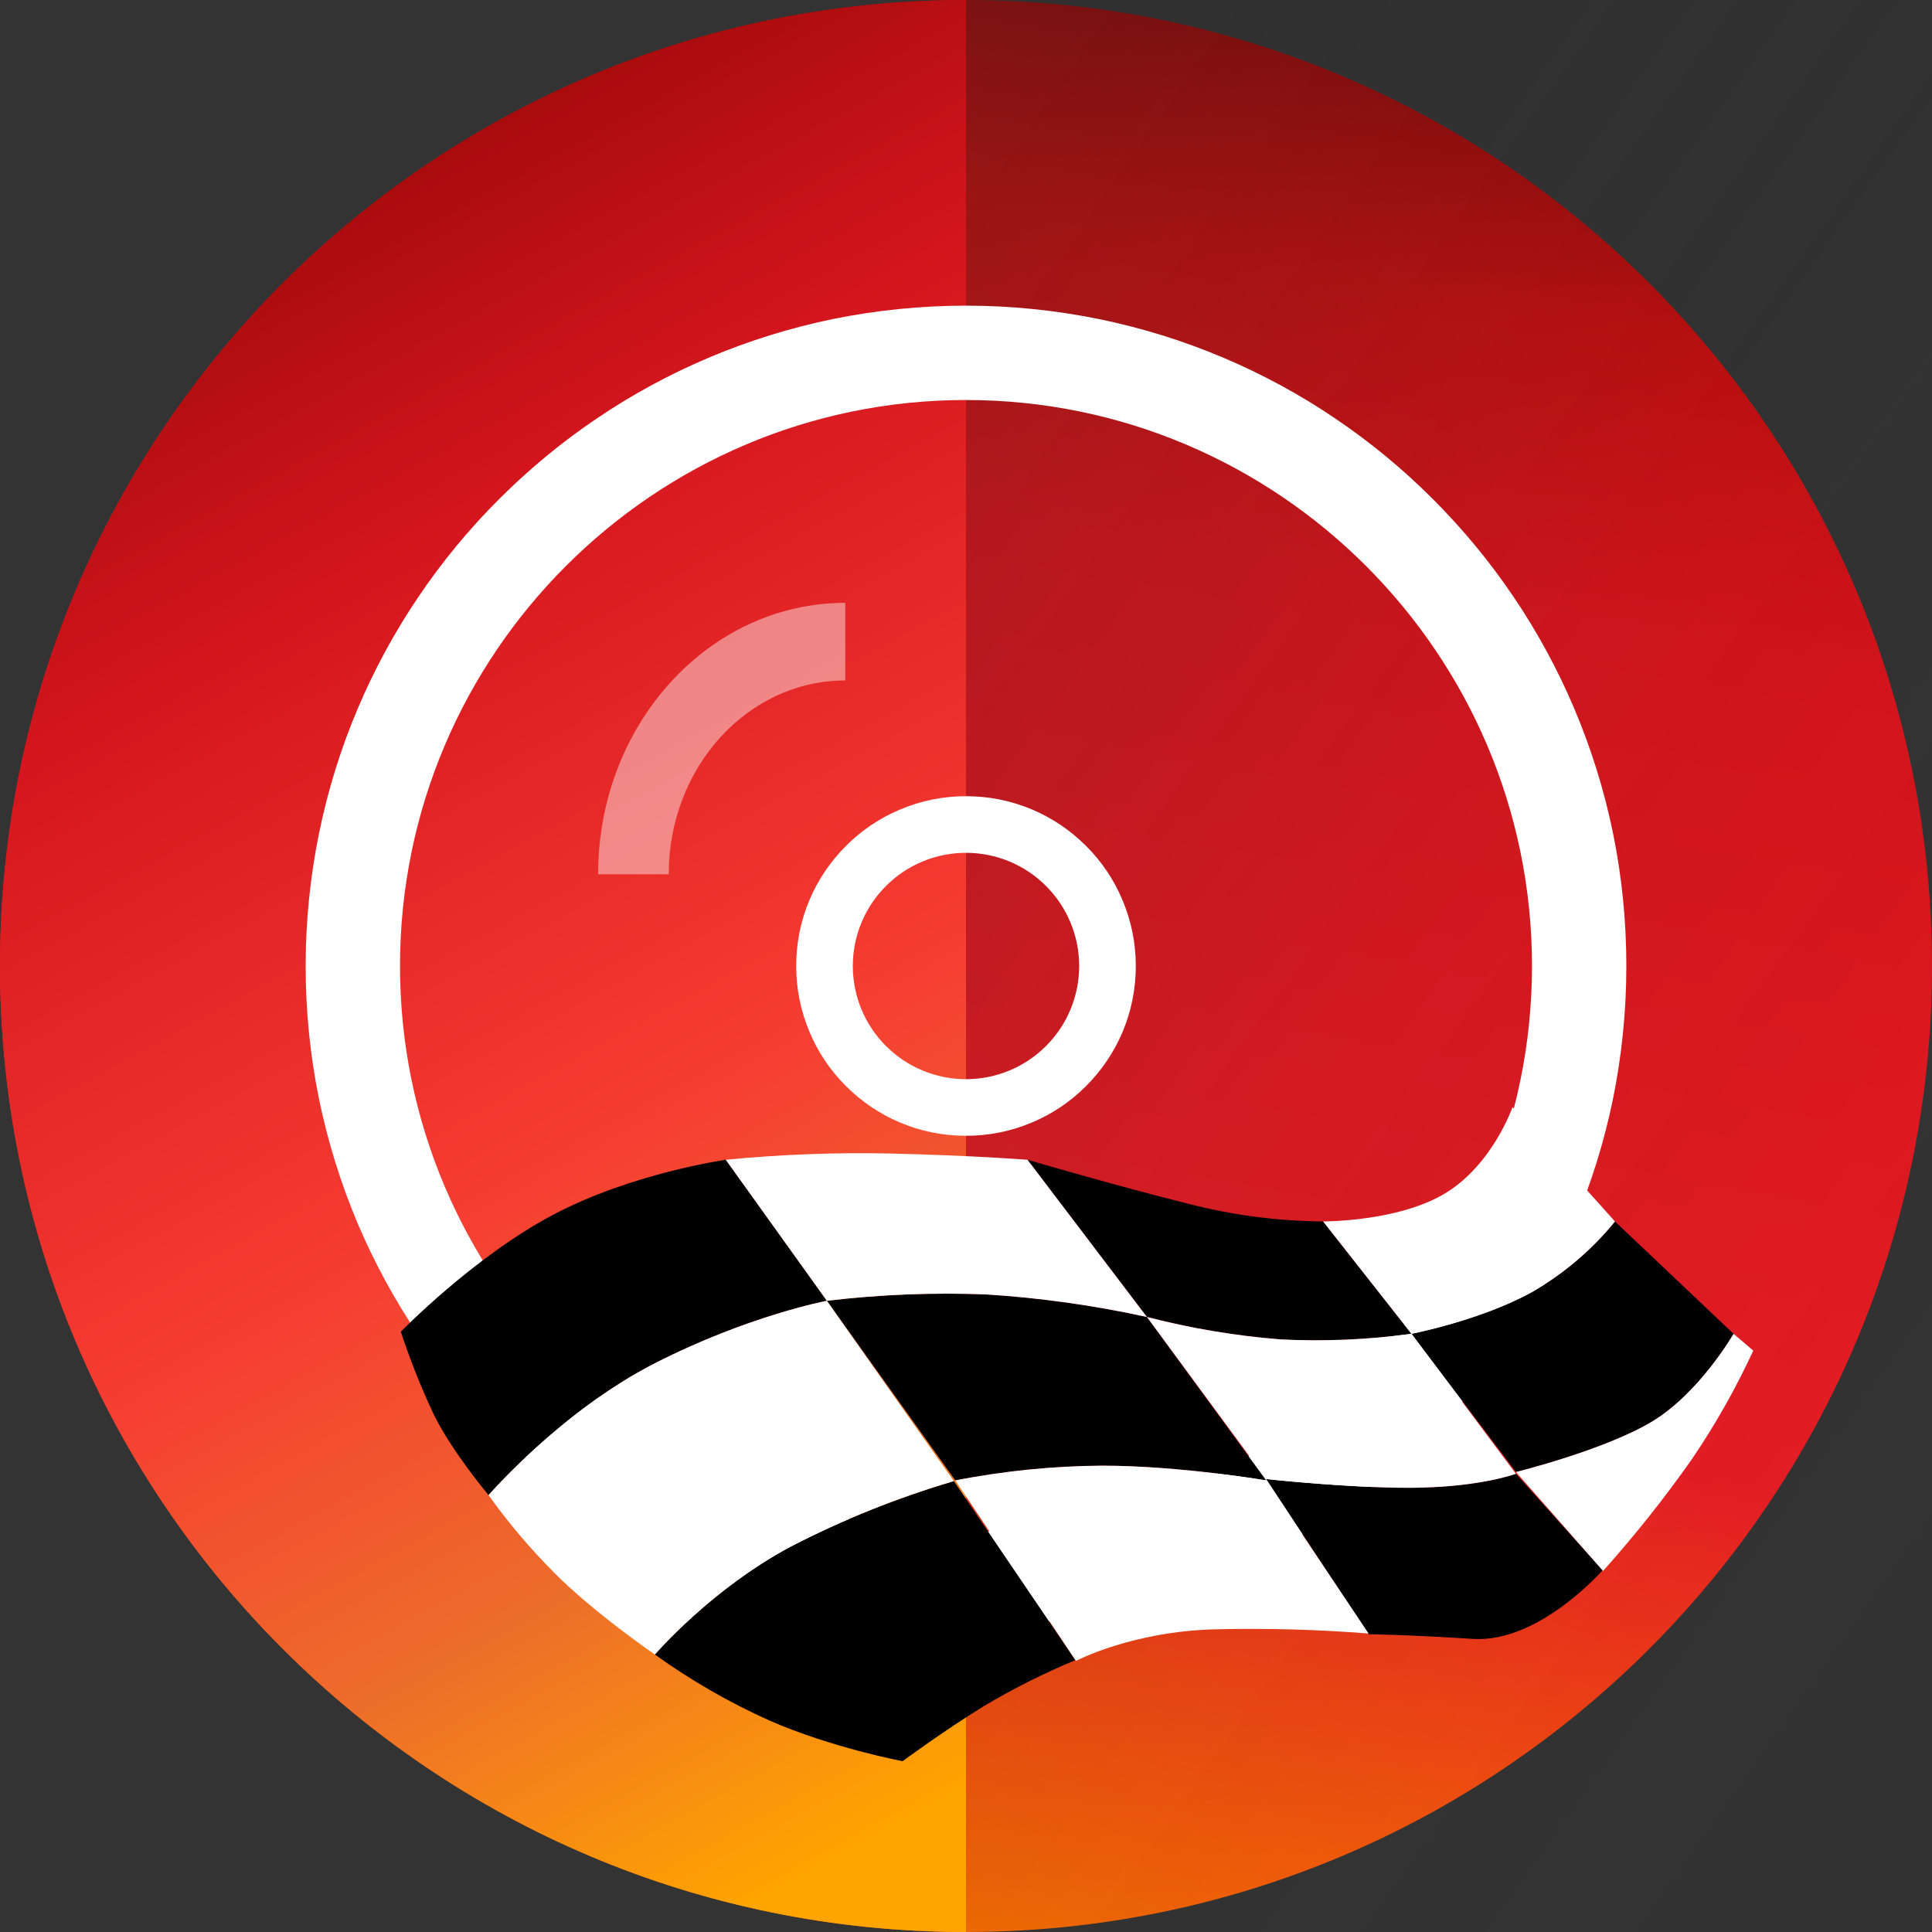
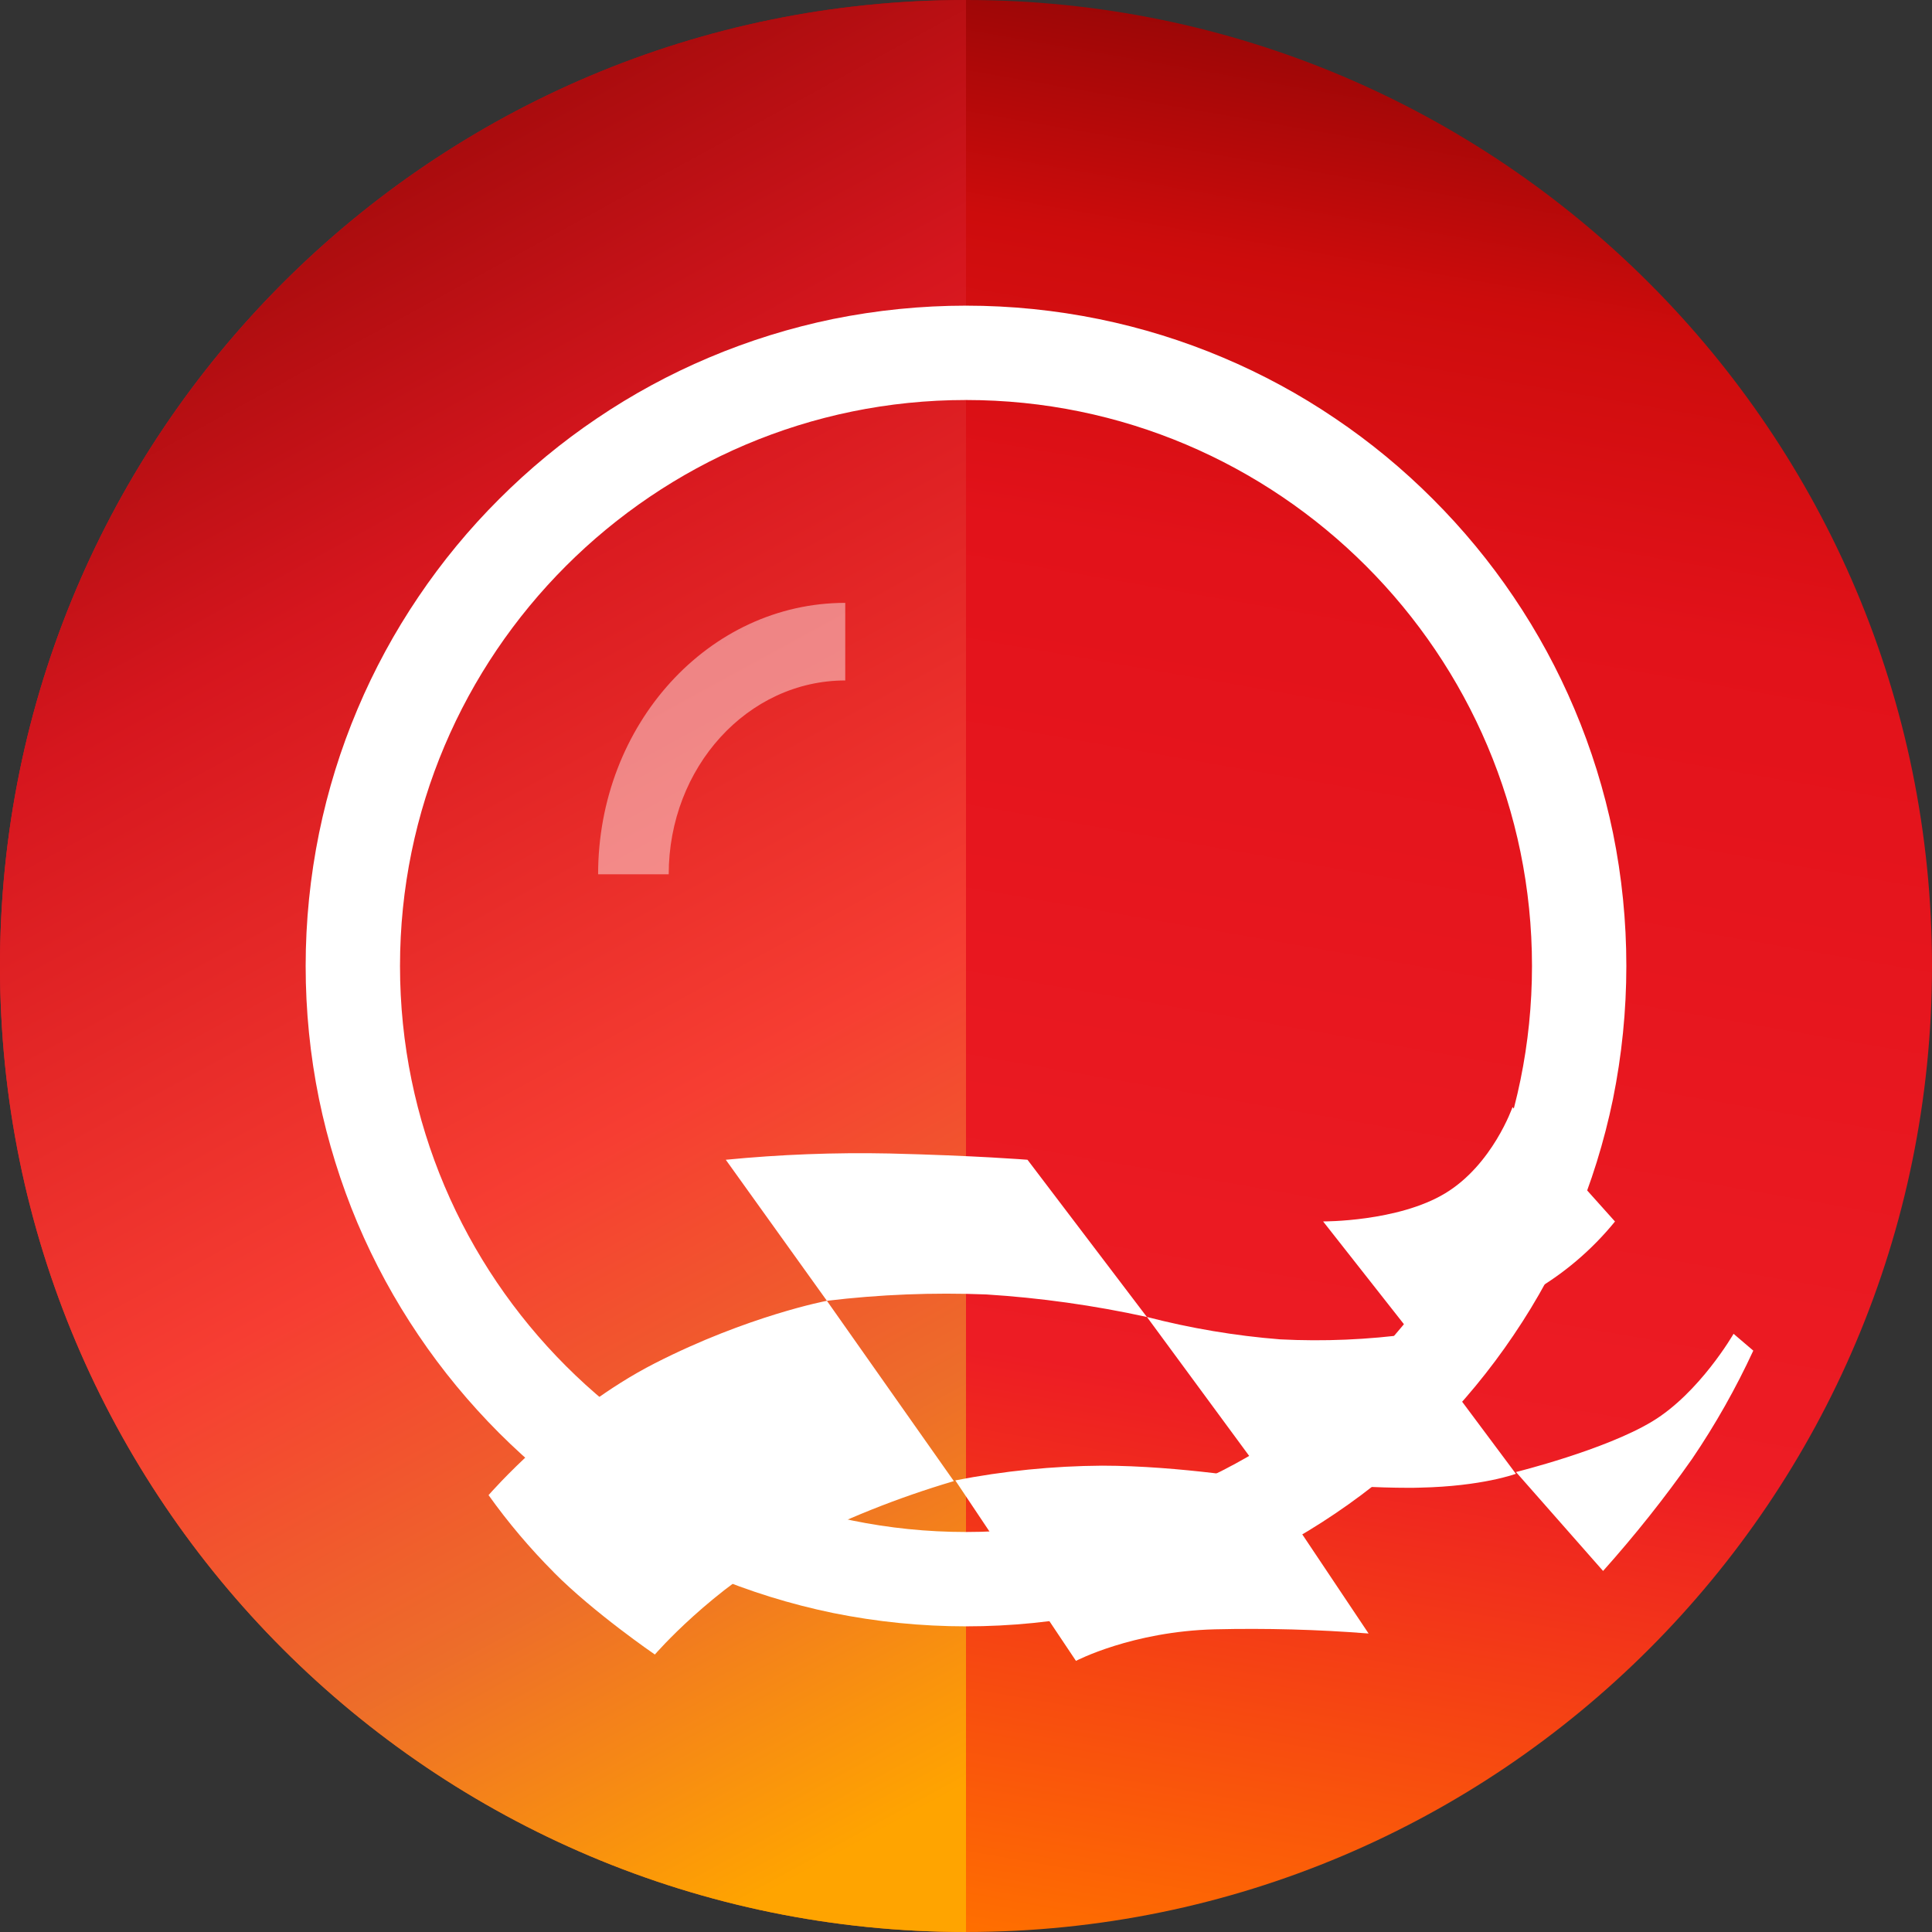
<svg xmlns="http://www.w3.org/2000/svg" width="24" height="24" viewBox="0 0 24 24" fill="none">
  <rect x="0" y="0" width="24" height="24" fill="#333333" stroke="none" />
  <path d="M12 24C18.627 24 24 18.627 24 12C24 5.373 18.627 0 12 0C5.373 0 0 5.373 0 12C0 18.627 5.373 24 12 24Z" fill="url(#paint0_linear_148_153)" />
  <path d="M12 0V24C5.373 24 0 18.627 0 12C0 5.373 5.373 0 12 0Z" fill="url(#paint1_linear_148_153)" />
-   <path opacity="0.3" d="M24 0H12V24H24V0Z" fill="url(#paint2_linear_148_153)" />
-   <path d="M12 14.109C11.718 14.11 11.439 14.054 11.179 13.944C10.928 13.838 10.701 13.684 10.509 13.492C10.316 13.3 10.162 13.072 10.057 12.821C9.947 12.562 9.89 12.282 9.891 12C9.89 11.718 9.946 11.439 10.056 11.179C10.162 10.928 10.316 10.701 10.508 10.509C10.7 10.316 10.928 10.162 11.179 10.057C11.438 9.947 11.718 9.89 12 9.891C12.282 9.89 12.561 9.946 12.821 10.056C13.072 10.162 13.299 10.316 13.491 10.508C13.684 10.7 13.838 10.928 13.943 11.179C14.053 11.438 14.11 11.718 14.109 12C14.11 12.282 14.054 12.561 13.944 12.821C13.838 13.072 13.684 13.299 13.492 13.491C13.3 13.684 13.072 13.838 12.821 13.943C12.562 14.053 12.282 14.11 12 14.109ZM12 10.594C11.627 10.594 11.27 10.742 11.006 11.006C10.742 11.27 10.594 11.627 10.594 12C10.594 12.373 10.742 12.73 11.006 12.994C11.27 13.258 11.627 13.406 12 13.406C12.373 13.406 12.73 13.258 12.994 12.994C13.258 12.73 13.406 12.373 13.406 12C13.406 11.627 13.258 11.27 12.994 11.006C12.73 10.742 12.373 10.594 12 10.594Z" fill="white" />
  <path opacity="0.44" d="M10.5 8.453V7.489C8.804 7.489 7.43 8.999 7.43 10.861H8.307C8.307 9.531 9.289 8.453 10.5 8.453Z" fill="white" />
  <path d="M12 20.203C11.445 20.203 10.891 20.147 10.347 20.037C9.819 19.928 9.303 19.768 8.807 19.558C8.319 19.352 7.853 19.099 7.414 18.802C6.978 18.508 6.571 18.172 6.199 17.8C5.828 17.428 5.492 17.022 5.198 16.586C4.901 16.147 4.648 15.681 4.441 15.193C4.232 14.697 4.072 14.181 3.963 13.653C3.852 13.109 3.797 12.555 3.797 12C3.797 11.445 3.853 10.891 3.964 10.347C4.072 9.819 4.232 9.303 4.442 8.807C4.648 8.319 4.901 7.853 5.198 7.414C5.492 6.978 5.828 6.571 6.2 6.2C6.572 5.828 6.978 5.492 7.414 5.198C7.853 4.901 8.319 4.648 8.807 4.442C9.303 4.232 9.819 4.072 10.347 3.963C10.891 3.853 11.445 3.797 12 3.797C12.555 3.797 13.109 3.853 13.653 3.964C14.181 4.072 14.697 4.232 15.193 4.442C15.681 4.648 16.148 4.901 16.586 5.198C17.022 5.492 17.429 5.828 17.8 6.2C18.172 6.572 18.508 6.978 18.802 7.414C19.099 7.853 19.352 8.319 19.558 8.807C19.768 9.303 19.928 9.819 20.037 10.347C20.148 10.891 20.203 11.445 20.203 12C20.203 12.555 20.147 13.109 20.037 13.653C19.928 14.181 19.768 14.697 19.558 15.193C19.352 15.681 19.099 16.148 18.802 16.586C18.508 17.022 18.172 17.429 17.8 17.8C17.428 18.172 17.022 18.508 16.586 18.802C16.147 19.099 15.681 19.352 15.193 19.558C14.697 19.768 14.181 19.928 13.653 20.037C13.109 20.148 12.555 20.203 12 20.203ZM12 4.969C8.123 4.969 4.969 8.123 4.969 12C4.969 15.877 8.123 19.031 12 19.031C15.877 19.031 19.031 15.877 19.031 12C19.031 8.123 15.877 4.969 12 4.969Z" fill="white" />
-   <path d="M9.556 21.372C9.056 21.147 8.58 20.873 8.135 20.553C8.135 20.553 8.842 19.733 9.827 19.21C10.473 18.876 11.151 18.605 11.849 18.399L13.358 20.623C12.964 20.787 12.582 20.979 12.215 21.198C11.69 21.523 11.213 21.878 11.213 21.878C11.213 21.878 10.337 21.714 9.556 21.372ZM18.298 20.359C17.476 20.306 17 20.301 17 20.301L15.729 18.373C15.729 18.373 16.863 18.497 17.639 18.48C18.414 18.464 18.831 18.308 18.831 18.308L19.908 19.506C19.908 19.506 19.163 20.361 18.367 20.361C18.344 20.361 18.321 20.36 18.298 20.359ZM5.389 17.572C5.231 17.237 5.095 16.894 4.979 16.543C4.979 16.543 5.878 15.618 6.862 15.095C7.847 14.572 9.016 14.407 9.016 14.407L10.272 16.159C10.272 16.159 9.295 16.343 8.135 16.935C6.975 17.527 6.069 18.573 6.069 18.573C6.069 18.573 5.615 18.033 5.389 17.572ZM13.689 18.207C13.077 18.211 12.467 18.273 11.867 18.39L10.272 16.159C10.928 16.081 11.59 16.054 12.25 16.08C12.922 16.122 13.59 16.216 14.247 16.36L15.729 18.39C15.729 18.39 14.654 18.207 13.689 18.207ZM17.534 16.569C17.534 16.569 18.392 16.402 19.024 16.053C19.421 15.827 19.773 15.528 20.061 15.173L21.535 16.569C21.535 16.569 21.113 17.303 20.524 17.658C19.936 18.013 18.832 18.286 18.832 18.286L17.534 16.569ZM15.903 16.638C15.344 16.593 14.79 16.5 14.247 16.359L12.764 14.407C12.764 14.407 13.829 14.721 14.771 14.956C15.315 15.096 15.874 15.169 16.435 15.173L17.534 16.569C17.136 16.623 16.735 16.65 16.334 16.651C16.193 16.651 16.048 16.647 15.903 16.638Z" fill="black" />
  <path d="M11.867 18.39C12.467 18.273 13.077 18.211 13.689 18.207C14.655 18.207 15.729 18.39 15.729 18.39L17.001 20.292C16.366 20.242 15.729 20.225 15.092 20.24C14.063 20.266 13.366 20.632 13.366 20.632L11.867 18.39ZM6.88 19.532C6.584 19.235 6.313 18.915 6.069 18.573C6.069 18.573 6.975 17.527 8.135 16.935C9.295 16.343 10.272 16.159 10.272 16.159L9.016 14.407C9.691 14.341 10.369 14.315 11.047 14.329C12.12 14.355 12.764 14.407 12.764 14.407L14.247 16.36C13.59 16.216 12.922 16.122 12.251 16.08C11.59 16.054 10.928 16.08 10.272 16.159L11.849 18.399C11.151 18.605 10.474 18.876 9.827 19.21C8.842 19.733 8.135 20.553 8.135 20.553C8.135 20.553 7.379 20.036 6.879 19.532H6.88ZM18.832 18.286C18.832 18.286 19.936 18.013 20.524 17.658C21.113 17.303 21.535 16.569 21.535 16.569L21.78 16.778C21.564 17.245 21.31 17.695 21.021 18.121C20.68 18.607 20.31 19.072 19.914 19.515L18.832 18.286ZM15.729 18.373L14.248 16.36C14.79 16.5 15.344 16.594 15.903 16.638C16.448 16.666 16.994 16.642 17.534 16.569L18.831 18.308C18.831 18.308 18.414 18.464 17.639 18.48C17.59 18.482 17.541 18.482 17.49 18.482C16.726 18.482 15.729 18.373 15.729 18.373H15.729ZM16.436 15.173C16.436 15.173 17.364 15.179 17.952 14.824C18.541 14.469 18.789 13.753 18.789 13.753L20.062 15.174C19.774 15.528 19.422 15.827 19.025 16.054C18.393 16.402 17.534 16.569 17.534 16.569L16.436 15.173Z" fill="white" />
  <defs>
    <linearGradient id="paint0_linear_148_153" x1="12" y1="24" x2="16.128" y2="0.336" gradientUnits="userSpaceOnUse">
      <stop stop-color="#FF6F00" />
      <stop offset="0.299" stop-color="#ED1C24" />
      <stop offset="0.723" stop-color="#E2121A" />
      <stop offset="0.876" stop-color="#CD0C0C" />
      <stop offset="1" stop-color="#990606" />
    </linearGradient>
    <linearGradient id="paint1_linear_148_153" x1="8.112" y1="24.312" x2="-2.49" y2="4.935" gradientUnits="userSpaceOnUse">
      <stop stop-color="#FFA400" />
      <stop offset="0.204" stop-color="#ED6D2A" />
      <stop offset="0.418" stop-color="#F63D32" />
      <stop offset="0.753" stop-color="#D6161E" />
      <stop offset="1" stop-color="#9D0909" />
    </linearGradient>
    <linearGradient id="paint2_linear_148_153" x1="20.484" y1="24.816" x2="4.295" y2="13.33" gradientUnits="userSpaceOnUse">
      <stop stop-color="#2A2A2A" stop-opacity="0.102" />
      <stop offset="0.524" stop-color="#2A2A2A" stop-opacity="0.4" />
      <stop offset="1" stop-color="#2A2A2A" />
    </linearGradient>
  </defs>
</svg>